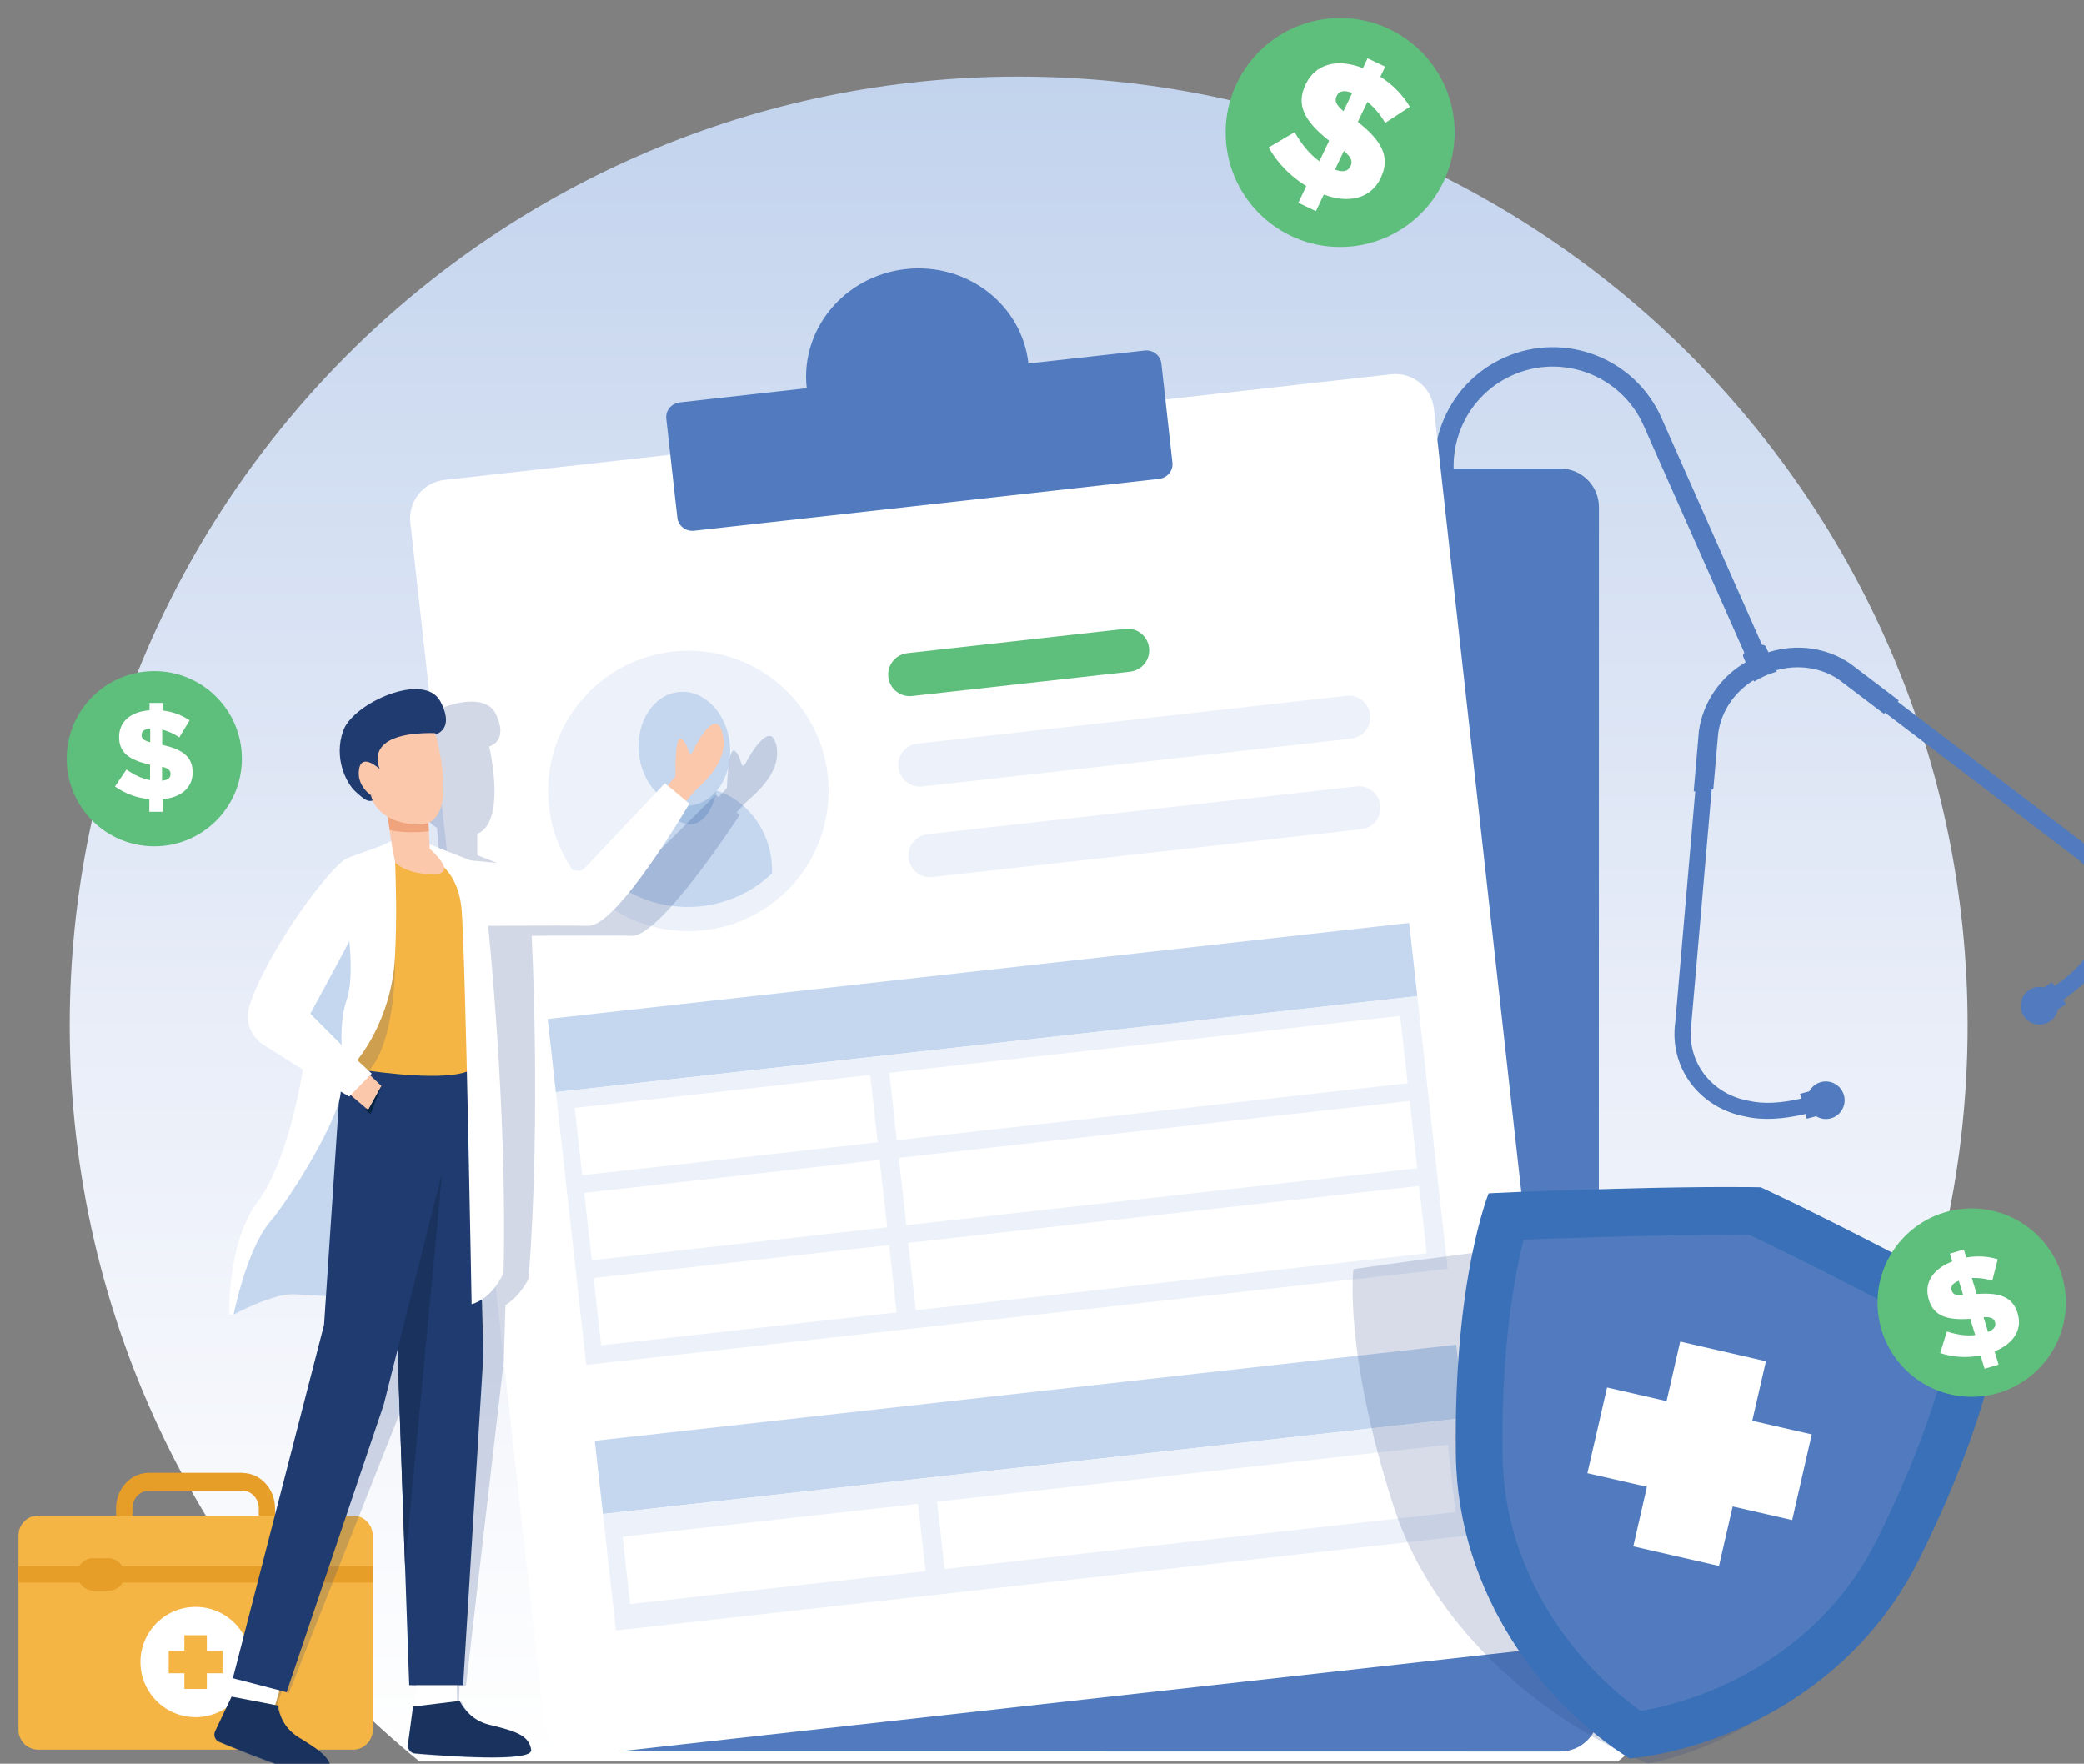
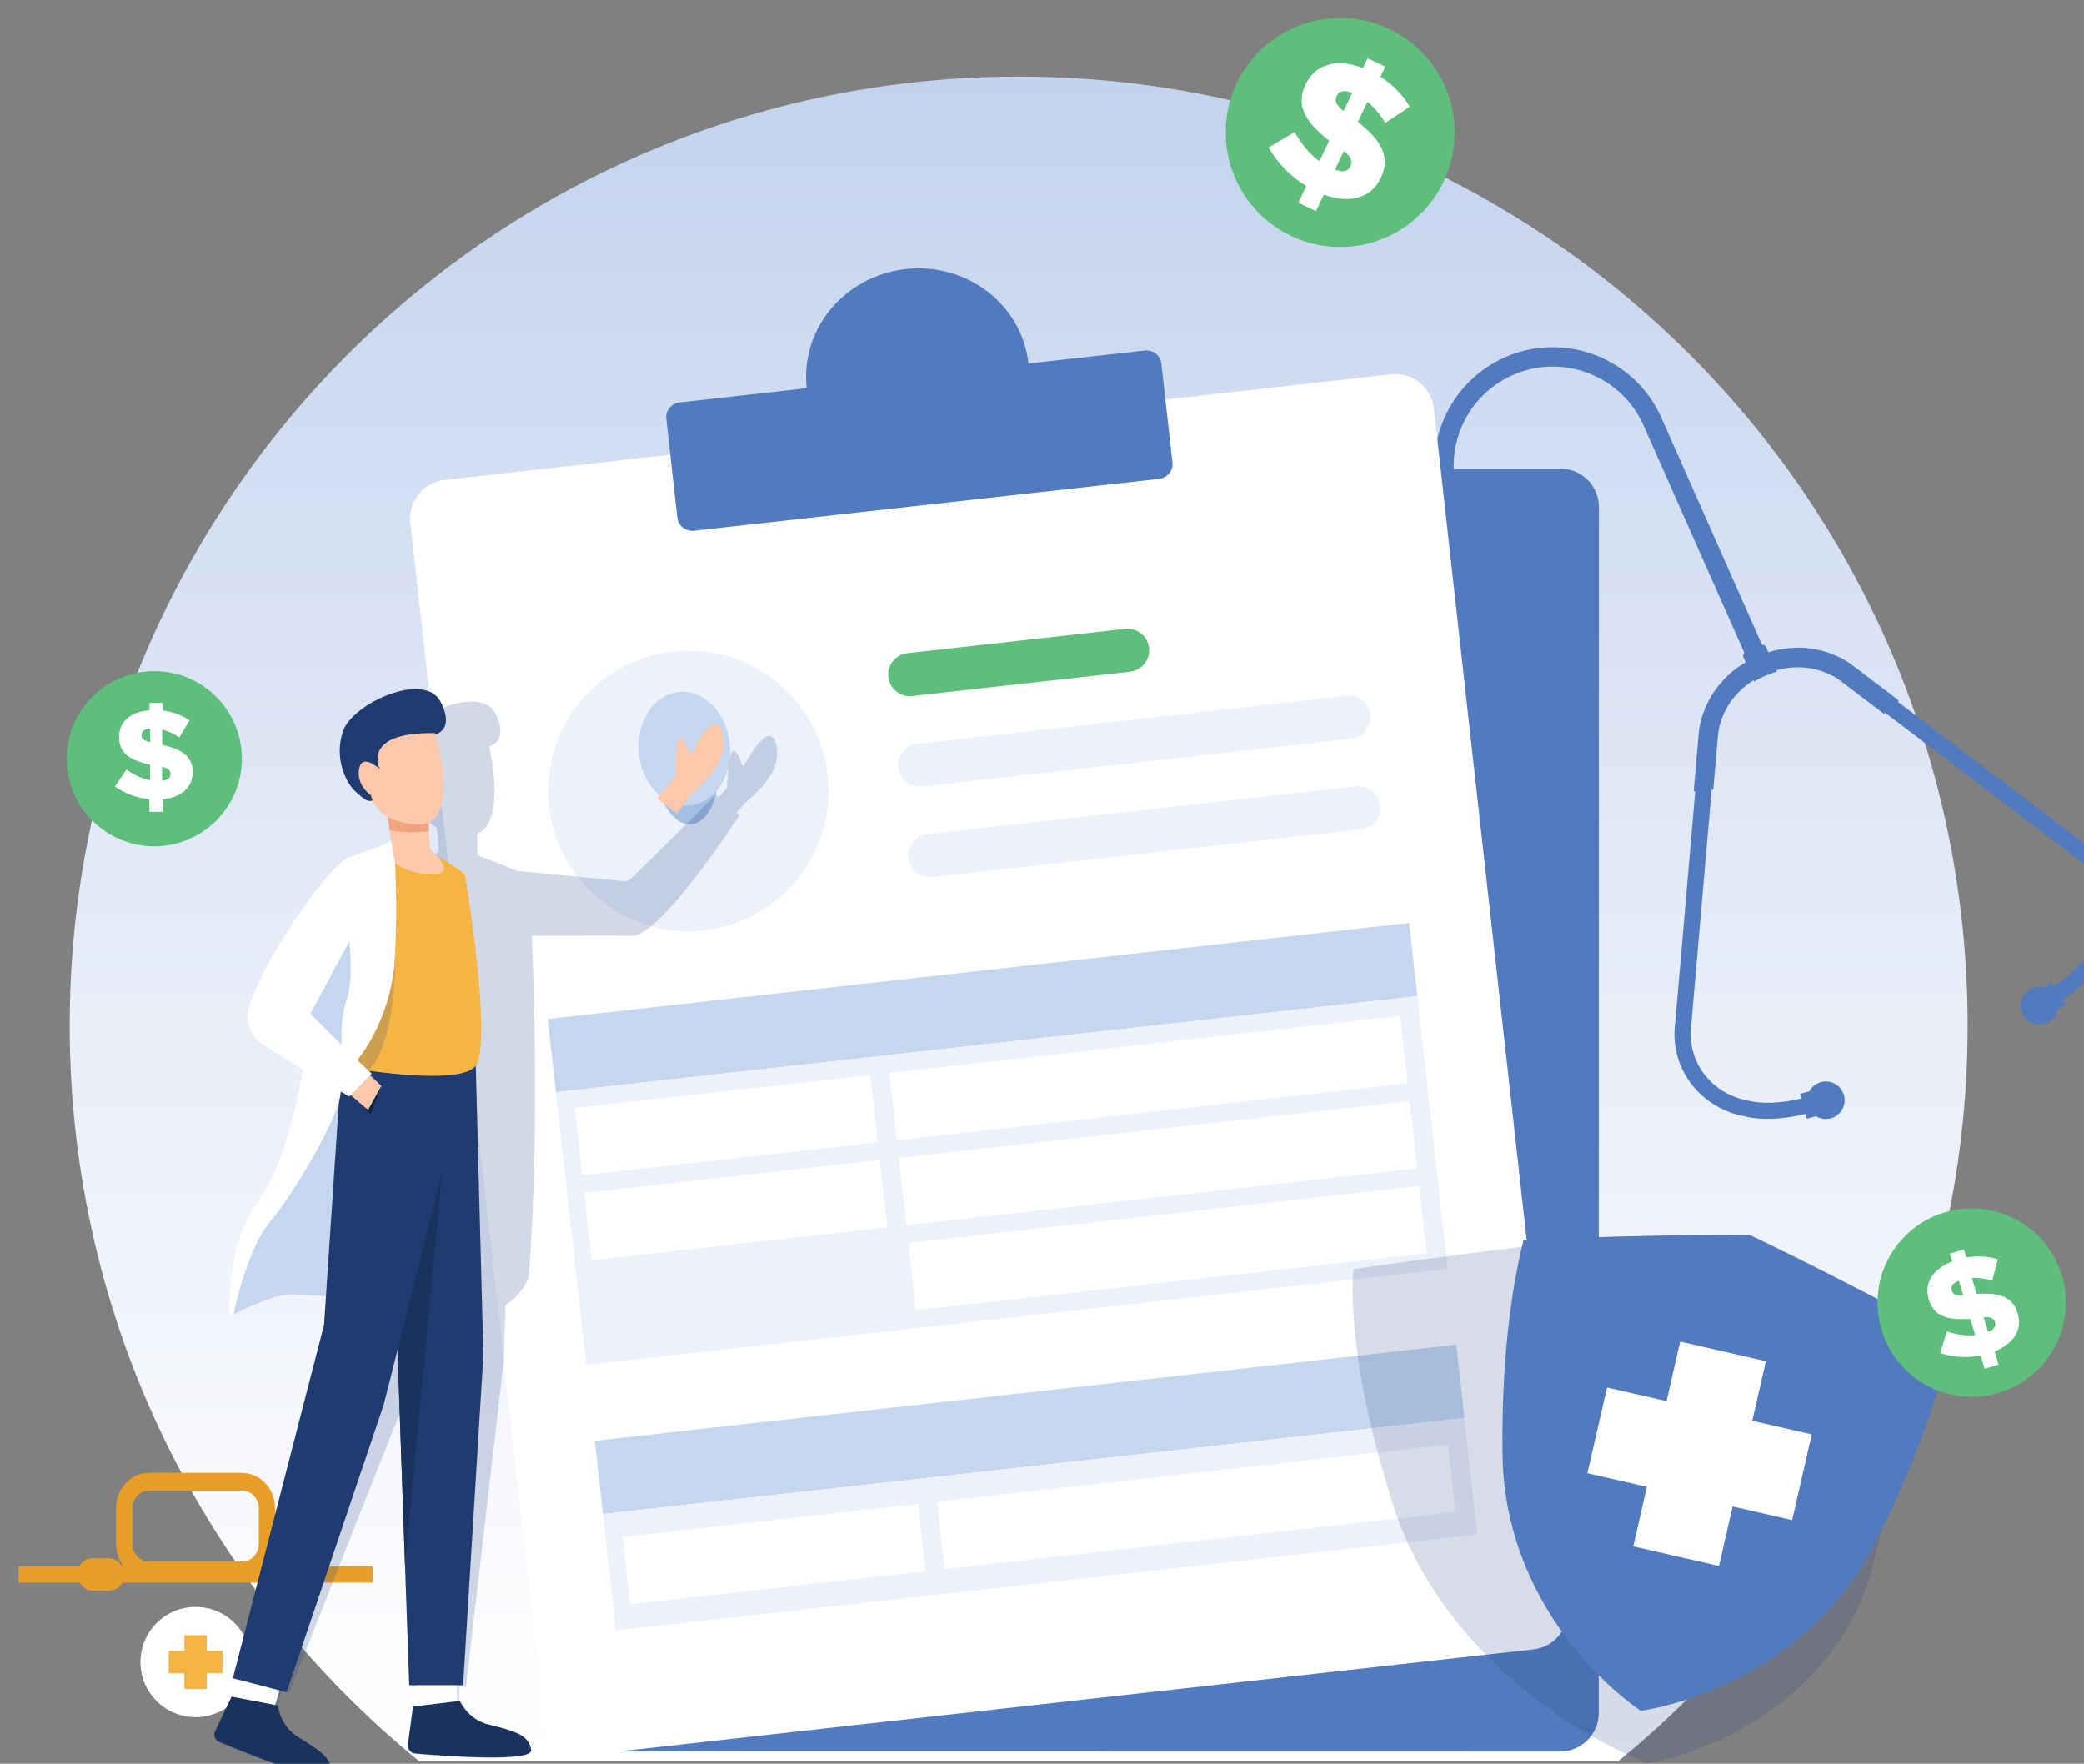
<svg xmlns="http://www.w3.org/2000/svg" width="281.91" height="238.57" viewBox="0 0 281.91 238.57">
  <rect x="0" y="0" width="281.91" height="238.57" fill="#808080" stroke="none" />
  <defs>
    <style>
      .cls-1 {
        fill: url(#linear-gradient);
      }

      .cls-2 {
        fill: #f4b544;
      }

      .cls-3 {
        fill: #efa47d;
      }

      .cls-4 {
        fill: #edf2fa;
      }

      .cls-5 {
        fill: #fff;
      }

      .cls-6 {
        fill: #fcc8ab;
      }

      .cls-7 {
        fill: #e69e29;
      }

      .cls-8 {
        fill: #a3bfe2;
      }

      .cls-9 {
        fill: #c5d7ef;
      }

      .cls-10 {
        fill: #1f3b6f;
      }

      .cls-11 {
        fill: #062542;
      }

      .cls-12 {
        fill: #1a325e;
      }

      .cls-13 {
        fill: #6cbe45;
      }

      .cls-14 {
        fill: #3970b7;
      }

      .cls-15 {
        fill: #5ebe7b;
      }

      .cls-16 {
        fill: #517bbe;
      }

      .cls-17 {
        opacity: .2;
      }

      .cls-17, .cls-18 {
        fill: #223f84;
        mix-blend-mode: multiply;
      }

      .cls-18 {
        opacity: .18;
      }

      .cls-19 {
        isolation: isolate;
      }
    </style>
    <linearGradient id="linear-gradient" x1="137.8" y1="238.28" x2="137.8" y2="10.36" gradientUnits="userSpaceOnUse">
      <stop offset="0" stop-color="#fff" />
      <stop offset=".45" stop-color="#e8edf8" />
      <stop offset="1" stop-color="#c2d3ed" />
    </linearGradient>
  </defs>
  <g class="cls-19">
    <g id="Layer_1" data-name="Layer 1">
      <g>
        <g>
          <path class="cls-1" d="m137.8,10.36C66.9,10.36,9.43,67.83,9.43,138.73c0,40.16,18.44,76.01,47.32,99.55h162.1c28.88-23.54,47.32-59.39,47.32-99.55,0-70.9-57.47-128.37-128.37-128.37Z" />
          <path class="cls-16" d="m281.69,113.9l-24.99-18.99.17-.15-6.6-5.01c-3.21-2.17-7.24-2.72-11.06-1.52,0,0,0,0,0,0l-.32-.72c-.09-.2-.31-.31-.53-.27l-13.61-30.71c-3.59-8.11-13.1-11.77-21.18-8.19-5.59,2.48-9.07,7.76-9.5,13.47-.21,2.57.21,5.22,1.32,7.73l12.77,28.81c2.88,6.51-.07,14.15-6.57,17.03-4.59,2.03-9.74,1.16-13.38-1.8,0,0,0-.02-.01-.02-1.53-1.23-2.79-2.84-3.64-4.75l-10.22-23.06.34-.15-.89-2.01c1.97-1.65,2.7-4.47,1.61-6.94-1.33-2.99-4.83-4.34-7.82-3.02-2.99,1.33-4.34,4.83-3.02,7.82,1.08,2.43,3.6,3.78,6.11,3.49l.9,2.04.35-.16,10.23,23.05c3.47,7.83,12.67,11.39,20.5,7.91,7.83-3.47,11.39-12.67,7.91-20.5l-12.77-28.82c-3-6.78.06-14.72,6.84-17.72,6.76-3,14.71.06,17.71,6.84l13.62,30.72h0c-.16.14-.22.37-.14.56l.32.72c-3.44,2.01-5.77,5.39-6.33,9.3l-.7,8.18.21-.02-2.7,31.2c-.86,6.1,3.19,11.6,9.43,12.78,2.44.57,5.18.36,8.19-.33l.17.64,1.26-.34c.57.35,1.28.48,1.98.29,1.36-.37,2.16-1.77,1.79-3.12s-1.77-2.16-3.12-1.79c-.7.19-1.25.66-1.57,1.25l-1.26.34.17.64c-2.69.61-5.1.78-7.15.29h-.04c-5.07-.96-8.38-5.39-7.68-10.39l2.75-31.69.22-.03.66-7.58c.41-2.95,2.15-5.54,4.78-7.18l.08.18c.07-.05.15-.08.23-.13.4-.24.82-.46,1.25-.65.43-.19.87-.35,1.32-.49.09-.02.18-.06.27-.07l-.09-.19s0,0,0,0c2.97-.83,6.05-.38,8.47,1.25l6.12,4.64.16-.15,25.38,19.3c4.12,2.79,5.19,8.23,2.46,12.66-1,1.82-2.7,3.47-4.91,5.01l-.34-.52-1.1.71c-.65-.16-1.37-.07-1.98.33-1.18.76-1.53,2.33-.77,3.52.76,1.18,2.33,1.53,3.52.77.61-.39.99-1,1.12-1.66l1.1-.71-.38-.59c2.48-1.74,4.43-3.62,5.62-5.74,3.31-5.42,1.97-12.14-3.08-15.55Z" />
          <path class="cls-16" d="m216.29,68.6l-.02,163.11c0,2.88-2.34,5.22-5.23,5.22l-128.86-.02c-2.89,0-5.22-2.34-5.22-5.22l.02-163.11c0-2.89,2.33-5.22,5.22-5.22l128.86.02c2.89,0,5.23,2.33,5.23,5.22Z" />
          <g>
            <path class="cls-7" d="m32.81,199.22h-12.7c-.23,0-.45.02-.67.06-2.11.35-3.74,2.34-3.74,4.74v4.79c0,.7.14,1.36.39,1.96.16.4.38.77.63,1.1.04.05.08.11.12.16.66.79,1.57,1.35,2.59,1.52.22.04.45.06.67.06h12.7c1.29,0,2.46-.61,3.26-1.57.04-.05.09-.11.13-.16.25-.33.47-.7.63-1.1.25-.6.39-1.26.39-1.96v-4.79c0-2.64-1.98-4.79-4.41-4.79Zm2.2,9.59c0,1.32-.99,2.4-2.2,2.4h-12.7c-.24,0-.46-.04-.67-.11-.89-.31-1.53-1.22-1.53-2.28v-4.79c0-1.07.64-1.97,1.53-2.28.21-.07.44-.11.67-.11h12.7c1.22,0,2.2,1.08,2.2,2.4v4.79Z" />
-             <path class="cls-2" d="m5.16,205.01h42.59c1.47,0,2.67,1.2,2.67,2.67v26.33c0,1.47-1.2,2.67-2.67,2.67H5.17c-1.47,0-2.67-1.2-2.67-2.67v-26.34c0-1.47,1.2-2.67,2.67-2.67Z" />
            <rect class="cls-7" x="2.5" y="211.87" width="47.93" height="2.2" />
            <rect class="cls-7" x="10.46" y="210.77" width="6.39" height="4.39" rx="2.11" ry="2.11" />
            <rect class="cls-7" x="36.07" y="210.77" width="6.39" height="4.39" rx="2.11" ry="2.11" />
            <circle class="cls-5" cx="26.46" cy="224.82" r="7.46" />
            <polygon class="cls-2" points="30.1 223.3 27.98 223.3 27.98 221.19 24.94 221.19 24.94 223.3 22.82 223.3 22.82 226.34 24.94 226.34 24.94 228.46 27.98 228.46 27.98 226.34 30.1 226.34 30.1 223.3" />
          </g>
          <g>
            <path class="cls-5" d="m193.97,55.24l18.08,162.1c.32,2.86-1.75,5.45-4.62,5.77l-128.07,14.29c-2.87.32-5.45-1.75-5.77-4.61l-18.08-162.1c-.32-2.87,1.74-5.45,4.61-5.77l128.07-14.29c2.87-.32,5.45,1.74,5.77,4.61Z" />
            <path class="cls-16" d="m158.6,62.58l-1.5-13.42c-.12-1.08-1.13-1.87-2.27-1.74l-15.71,1.75c-.89-7.98-8.32-13.69-16.6-12.77-8.28.92-14.28,8.13-13.39,16.11l-17.17,1.92c-1.14.13-1.95,1.11-1.83,2.2l1.05,9.43h0l.45,3.99c.12,1.08,1.13,1.87,2.27,1.74l62.87-7.01c1.14-.13,1.95-1.11,1.83-2.2Z" />
            <g>
              <circle class="cls-4" cx="93.12" cy="106.99" r="18.97" />
              <g>
-                 <path class="cls-9" d="m104.39,116.65c.05.5.06,1,.05,1.49-2.6,2.46-6,4.1-9.84,4.47-3.84.36-7.49-.61-10.5-2.53-.11-.48-.18-.97-.23-1.47-.58-6.15,3.54-11.56,9.21-12.1,5.67-.54,10.73,4.01,11.32,10.15Z" />
                <ellipse class="cls-8" cx="92.8" cy="103.63" rx="4.3" ry="7.89" transform="translate(-9.38 9.24) rotate(-5.42)" />
                <ellipse class="cls-9" cx="92.58" cy="101.28" rx="6.19" ry="7.72" transform="translate(-9.16 9.2) rotate(-5.42)" />
              </g>
            </g>
            <path class="cls-15" d="m152.86,90.86l-29.47,3.29c-1.6.18-3.04-.97-3.22-2.58h0c-.18-1.6.97-3.04,2.58-3.22l29.47-3.29c1.6-.18,3.04.97,3.22,2.58h0c.18,1.6-.97,3.04-2.58,3.22Z" />
            <path class="cls-4" d="m182.78,99.92l-58.03,6.47c-1.6.18-3.04-.97-3.22-2.58h0c-.18-1.6.97-3.04,2.58-3.22l58.03-6.47c1.6-.18,3.04.97,3.22,2.58h0c.18,1.6-.97,3.04-2.58,3.22Z" />
            <path class="cls-4" d="m184.15,112.17l-58.03,6.47c-1.6.18-3.04-.97-3.22-2.58h0c-.18-1.6.97-3.04,2.58-3.22l58.03-6.47c1.6-.18,3.04.97,3.22,2.58h0c.18,1.6-.97,3.04-2.58,3.22Z" />
            <rect class="cls-9" x="74.29" y="131.29" width="117.26" height="9.96" transform="translate(-14.29 15.58) rotate(-6.36)" />
            <rect class="cls-9" x="80.66" y="188.35" width="117.26" height="9.96" transform="translate(-20.57 16.63) rotate(-6.36)" />
            <rect class="cls-4" x="76.9" y="141.1" width="117.26" height="37.13" transform="translate(-16.87 16.01) rotate(-6.36)" />
            <rect class="cls-4" x="82.09" y="198.23" width="117.26" height="15.86" transform="translate(-21.99 16.87) rotate(-6.36)" />
            <rect class="cls-5" x="78.15" y="147.6" width="40.21" height="9.16" transform="translate(-16.27 11.83) rotate(-6.36)" />
            <rect class="cls-5" x="79.43" y="159.1" width="40.21" height="9.16" transform="translate(-17.53 12.04) rotate(-6.36)" />
-             <rect class="cls-5" x="80.71" y="170.6" width="40.21" height="9.16" transform="translate(-18.8 12.26) rotate(-6.36)" />
            <rect class="cls-5" x="120.61" y="141.23" width="69.53" height="9.16" transform="translate(-15.21 18.12) rotate(-6.36)" />
            <rect class="cls-5" x="121.89" y="152.73" width="69.53" height="9.16" transform="translate(-16.47 18.34) rotate(-6.36)" />
            <rect class="cls-5" x="123.17" y="164.23" width="69.53" height="9.16" transform="translate(-17.74 18.55) rotate(-6.36)" />
            <rect class="cls-5" x="84.62" y="205.6" width="40.21" height="9.16" transform="translate(-22.65 12.91) rotate(-6.36)" />
            <rect class="cls-5" x="127.08" y="199.23" width="69.53" height="9.16" transform="translate(-21.6 19.2) rotate(-6.36)" />
          </g>
          <path class="cls-17" d="m104.93,100.58c-.67-2.71-2.99.61-3.9,2.35-.91,1.74-.57-.43-1.57-1.31-1-.88-1.12,4.94-1.12,4.94,0,0-.44.49-1.13,1.26l-.37-.32-11.52,11.4c-.21.2-.5.31-.79.3l-14.54-1.39-5.43-2.14v-1.74s0-1.14,0-1.14c3.76-1.51,1.93-10.42,1.62-11.81.83-.29,2.37-1.26.9-4.39-1.93-4.12-11.82.17-13.37,3.86-1.55,3.69.06,7.09,1.2,8.15.87.81,1.5,1.5,2.29,1.2.24.61.77,1.5,1.92,2.19.05.53.1,1.16.15,1.78.04.51.08,1.01.11,1.44-1.07.69-2.88,1.11-5.98,2.28-2.45.93-11.97,13.07-14.42,19.9-.69,1.92,0,4,1.65,5.07l5.15,3.32s-2.47,12.02-7.03,17.62c-4.56,5.61-4.79,11.77-4.79,11.77l.26.02.3-.02s5.49-2.85,8.3-2.7c1.68.09,3.23,3.52,4.45,3.59l-.47,3.83-14.9,47.26.98.26-.92,2.28-.38-.07-2.47,4.61c-.3.55-.08,1.21.48,1.45,3.45,1.46,14.45,5.98,14.84,4.31.46-1.99-1.09-3.06-4.06-4.92-2-1.25-2.5-3.15-2.61-4.26l-.34-.06.7-1.96.95.25,15.23-38.45,2.26-7.3-.54,28.71-.3,16.11h.96l-.21,2.82-.39.05-.96,5.06c-.11.61.3,1.16.92,1.21,3.79.32,15.85,1.22,15.71-.46-.17-2-2.01-2.53-5.46-3.38-2.32-.57-3.4-2.19-3.85-3.2l-.35.04.07-2.14h.87l5.13-44.12.21-7.45c2.07-1.28,3.13-3.57,3.13-3.57,1.72-21.76.42-46.39.42-46.39,0,0,5.03-.04,9.31-.03,1.65,0,3.18,0,4.27.03,3.91.07,14.54-16.33,14.54-16.33l-.4-.35c.6-.7,1.13-1.27,1.54-1.63,2.97-2.56,4.45-4.96,3.79-7.67Z" />
          <g>
            <polygon class="cls-5" points="56.36 225.79 56.24 231.63 61.85 230.73 61.75 226.16 56.36 225.79" />
            <path class="cls-12" d="m71.86,236.73c-.28-2.02-2.14-2.56-5.65-3.42-2.35-.57-3.52-2.22-4.03-3.23l-6.31.77-.68,5.12c-.08.61.37,1.17.98,1.22,3.81.33,15.92,1.24,15.68-.47Z" />
            <polygon class="cls-5" points="33.33 224.84 31.43 230.36 37.05 231.22 38.35 226.84 33.33 224.84" />
            <path class="cls-12" d="m44.74,239.99c.35-2.01-1.26-3.09-4.33-4.98-2.07-1.27-2.67-3.19-2.84-4.31l-6.24-1.2-2.22,4.66c-.27.56-.01,1.23.56,1.46,3.53,1.48,14.78,6.05,15.07,4.36Z" />
            <path class="cls-6" d="m88.88,108c.91.66,1.8,1.34,2.67,2.04,1.11-1.49,2.06-2.72,2.74-3.34,2.83-2.59,4.18-5.02,3.37-7.76-.81-2.74-2.96.62-3.77,2.37-.81,1.76-.59-.44-1.65-1.32-1.05-.89-.85,4.99-.85,4.99,0,0-1.08,1.31-2.51,3.01Z" />
            <path class="cls-9" d="m31.6,177.81s5.33-2.88,8.16-2.74c9.17.48,11.04.82,11.45-.1.41-.92,4.98-33.6,4.98-33.6h-12.29s-5.1,18.76-7.22,20.84c0,0-4.25,7.7-4.36,9.12s-.8,4.41-.81,5.18c-.01.77.1,1.3.1,1.3Z" />
            <path class="cls-10" d="m65.39,183.31l-2.74,44.64h-7.29l-.57-16.3-1.19-34.15v-34.14h10.74l1.05,39.95Z" />
            <polygon class="cls-12" points="59.78 159.06 54.79 211.66 53.6 177.51 53.6 158.74 59.78 159.06" />
            <polygon class="cls-10" points="46.04 146.23 43.84 179.19 31.5 227.01 38.77 228.9 51.91 190 61.37 152.45 61.37 142.39 45.9 142.39 46.04 146.23" />
            <path class="cls-2" d="m64.22,144.33c-1.85,1.88-9.75,1.13-14.33.51-1.96-.27-3.3-.51-3.3-.51,0,0,1.03-8.23,2-15.42.65-4.83,1.28-9.19,1.54-10.26.66-2.68,3.29-2.84,3.29-2.84,0,0,4.88.21,5.72.21s3.75,2.24,3.75,2.24c0,0,3.95,23.39,1.32,26.08Z" />
-             <path class="cls-5" d="m93.26,108.7s-9.73,16.59-13.65,16.53c-1.09-.02-2.62-.03-4.27-.03-4.27,0-9.31.03-9.31.03,0,0,2.63,24.92,2.09,46.94,0,0-1.35,3.38-4.32,4.25,0,0-.83-47.25-1.35-53.37-.52-6.12-4.76-7.29-4.76-7.29l-.81-2.02,6.77,2.64,14.62,1.41c.29.01.57-.1.77-.31l10.9-11.53,3.31,2.76Z" />
            <path class="cls-6" d="m58.8,118.24c-3.21.14-6.51-1.4-5.77-3.24.03-.08-.13-1.37-.31-2.7-.2-1.5-.43-3.07-.43-3.07l5.63,1.52.1,1.71.13,2.37s3.87,3.29.66,3.42Z" />
            <polygon class="cls-6" points="46.82 147.6 49.81 150.15 51.6 146.9 48.98 144.39 46.82 147.6" />
            <polygon class="cls-11" points="51.6 146.9 50.15 150.68 49.42 150.14 49.56 149.93 49.81 150.15 51.6 146.9" />
            <path class="cls-18" d="m49.9,144.83c-1.96-.27-3.3-.51-3.3-.51,0,0,1.03-8.23,2-15.42l4.84.58s.28,11.18-3.54,15.35Z" />
            <path class="cls-3" d="m58.01,112.45c-1.08.12-3.29.27-5.29-.16-.2-1.5-.43-3.07-.43-3.07l5.63,1.52.1,1.71Z" />
            <path class="cls-10" d="m58.48,99.47s3.27-.38,1.12-4.55c-2.15-4.17-11.81.17-13.16,3.9-1.35,3.73.44,7.17,1.64,8.24,1.2,1.07,1.97,1.93,3.12.63s7.29-8.22,7.29-8.22Z" />
            <path class="cls-13" d="m50.93,104.41s-.84-.75-1.3-.27c-.46.48.23,2.28.61,2.45.38.17-.26-1.4-.18-1.58s.23-.79.88-.6Z" />
            <path class="cls-6" d="m58.87,99.17s3.66,12.52-2.23,12.36c-5.89-.16-6.45-3.96-6.45-3.96,0,0-1.99-1.27-1.61-3.54.38-2.27,2.81.02,2.81.02,0,0-2.66-5.07,7.48-4.88Z" />
            <path class="cls-5" d="m52.91,113.75c-1.03.7-2.82,1.12-5.86,2.31-2.4.94-11.26,13.22-13.34,20.13-.59,1.95.21,4.04,1.93,5.13l5.33,3.36s-1.82,12.16-6.08,17.83c-4.26,5.67-3.85,15.3-3.85,15.3h.56s1.77-8.81,4.91-12.51c3.14-3.7,9.46-14.2,9.59-17.64l1.15.67,3.04-3.11-1.96-1.82s4.66-5.4,5.1-13.91c.29-5.6.12-9.94.03-12.82l-.55-2.91Z" />
            <path class="cls-9" d="m47.25,127.26c0,.2-5.27,9.86-5.27,9.86l4.25,4.25s-.27-3.44.68-6.15c.95-2.7.34-7.97.34-7.97Z" />
          </g>
          <path class="cls-18" d="m238.3,173.39c-13.39-4.38-19.54-6.09-19.54-6.09,0,0-6.02.46-19.05,2.12-12.31,1.57-16.62,2.26-16.62,2.26,0,0-1.4,10.97,5.47,32.19,5.55,17.14,21.16,29.39,34.39,34.69,12.76-2.63,27.11-11.8,30.71-28,4.45-20.06,1.73-31.45,1.73-31.45,0,0-4.44-1.59-17.09-5.73Z" />
          <circle class="cls-15" cx="20.87" cy="102.63" r="11.85" />
          <circle class="cls-15" cx="181.29" cy="17.92" r="15.49" />
          <g>
            <g>
-               <path class="cls-14" d="m238.16,160.6s5.58,2.52,17.53,8.7c11.29,5.84,15.21,8.04,15.21,8.04,0,0-.8,12.58-11.37,33.72-8.53,17.07-25.6,25.38-39.08,26.82-11.51-7.17-23.26-22.08-23.51-41.16-.32-23.64,4.44-35.3,4.44-35.3,0,0,4.49-.27,17.2-.62,13.45-.36,19.57-.2,19.57-.2Z" />
              <path class="cls-16" d="m221.94,231.43c-8.87-6.28-18.48-18.58-18.69-34.65-.19-14.48,1.62-24.19,2.86-29.1,2.71-.11,6.8-.25,12.62-.41,9.68-.26,15.55-.25,17.96-.22,2.18,1.03,7.47,3.57,16.07,8.02,5.17,2.67,8.79,4.58,11.18,5.86-1.01,4.95-3.61,14.49-10.09,27.44-7.19,14.37-21.19,21.27-31.91,23.06Z" />
            </g>
            <polygon class="cls-5" points="245.08 194.02 237.03 192.18 238.88 184.13 227.28 181.47 225.44 189.52 217.39 187.68 214.73 199.27 222.78 201.11 220.94 209.17 232.53 211.82 234.38 203.77 242.43 205.61 245.08 194.02" />
          </g>
          <circle class="cls-15" cx="266.72" cy="176.2" r="12.74" />
        </g>
        <path class="cls-5" d="m269.51,173.24c-.9-.3-1.89-.42-2.77-.37l.66,2.16c3.07-.22,4.85.35,5.54,2.61v.04c.69,2.22-.61,4.1-3.12,5.12l.54,1.78-1.89.57-.55-1.8c-1.85.36-3.8.24-5.46-.33l.9-2.91c1.43.44,2.65.62,3.84.48l-.67-2.2c-3.11.21-4.93-.33-5.62-2.6v-.04c-.66-2.13.48-4.08,3.18-5.12l-.32-1.05,1.89-.57.33,1.09c1.55-.27,2.93-.16,4.26.23l-.74,2.91Zm-3.93,1.97l-.6-1.96c-.87.32-1.11.79-.97,1.27v.04c.16.49.5.69,1.56.66Zm2.75,2.96l.61,2c.81-.33,1.1-.77.94-1.3v-.04c-.16-.49-.52-.7-1.54-.67Z" />
        <path class="cls-5" d="m187.38,16.63c-.62-1.11-1.49-2.11-2.4-2.86l-1.3,2.72c3.22,2.55,4.46,4.71,3.11,7.55l-.02.05c-1.33,2.79-4.3,3.48-7.69,2.23l-1.07,2.24-2.38-1.13,1.08-2.26c-2.16-1.31-3.96-3.18-5.09-5.23l3.51-2.06c1.01,1.72,2.05,3,3.35,3.93l1.32-2.77c-3.26-2.59-4.55-4.75-3.19-7.61l.02-.04c1.28-2.68,4.15-3.58,7.74-2.18l.63-1.33,2.38,1.13-.65,1.37c1.77,1.12,3.03,2.48,3.99,4.06l-3.35,2.19Zm-5.64-1.59l1.18-2.47c-1.15-.47-1.81-.22-2.09.38l-.02.05c-.29.62-.14,1.11.93,2.04Zm.05,5.38l-1.2,2.52c1.1.41,1.77.23,2.09-.44l.02-.05c.29-.62.13-1.15-.91-2.03Z" />
        <path class="cls-5" d="m24.25,99.75c-.71-.5-1.53-.86-2.31-1.05v2.05c2.72.62,4.12,1.58,4.12,3.72v.03c0,2.1-1.62,3.39-4.07,3.62v1.69s-1.79,0-1.79,0v-1.7c-1.71-.17-3.36-.79-4.65-1.72l1.55-2.29c1.12.76,2.14,1.24,3.2,1.43v-2.08c-2.76-.64-4.19-1.58-4.19-3.74v-.03c0-2.02,1.5-3.41,4.12-3.6v-1s1.79,0,1.79,0v1.03c1.41.17,2.58.64,3.63,1.33l-1.41,2.33Zm-3.93.67v-1.86c-.84.05-1.17.4-1.17.84v.03c0,.46.24.72,1.17.98Zm1.6,3.29v1.89c.79-.07,1.15-.38,1.15-.88v-.03c0-.46-.26-.74-1.15-.98Z" />
      </g>
    </g>
  </g>
</svg>